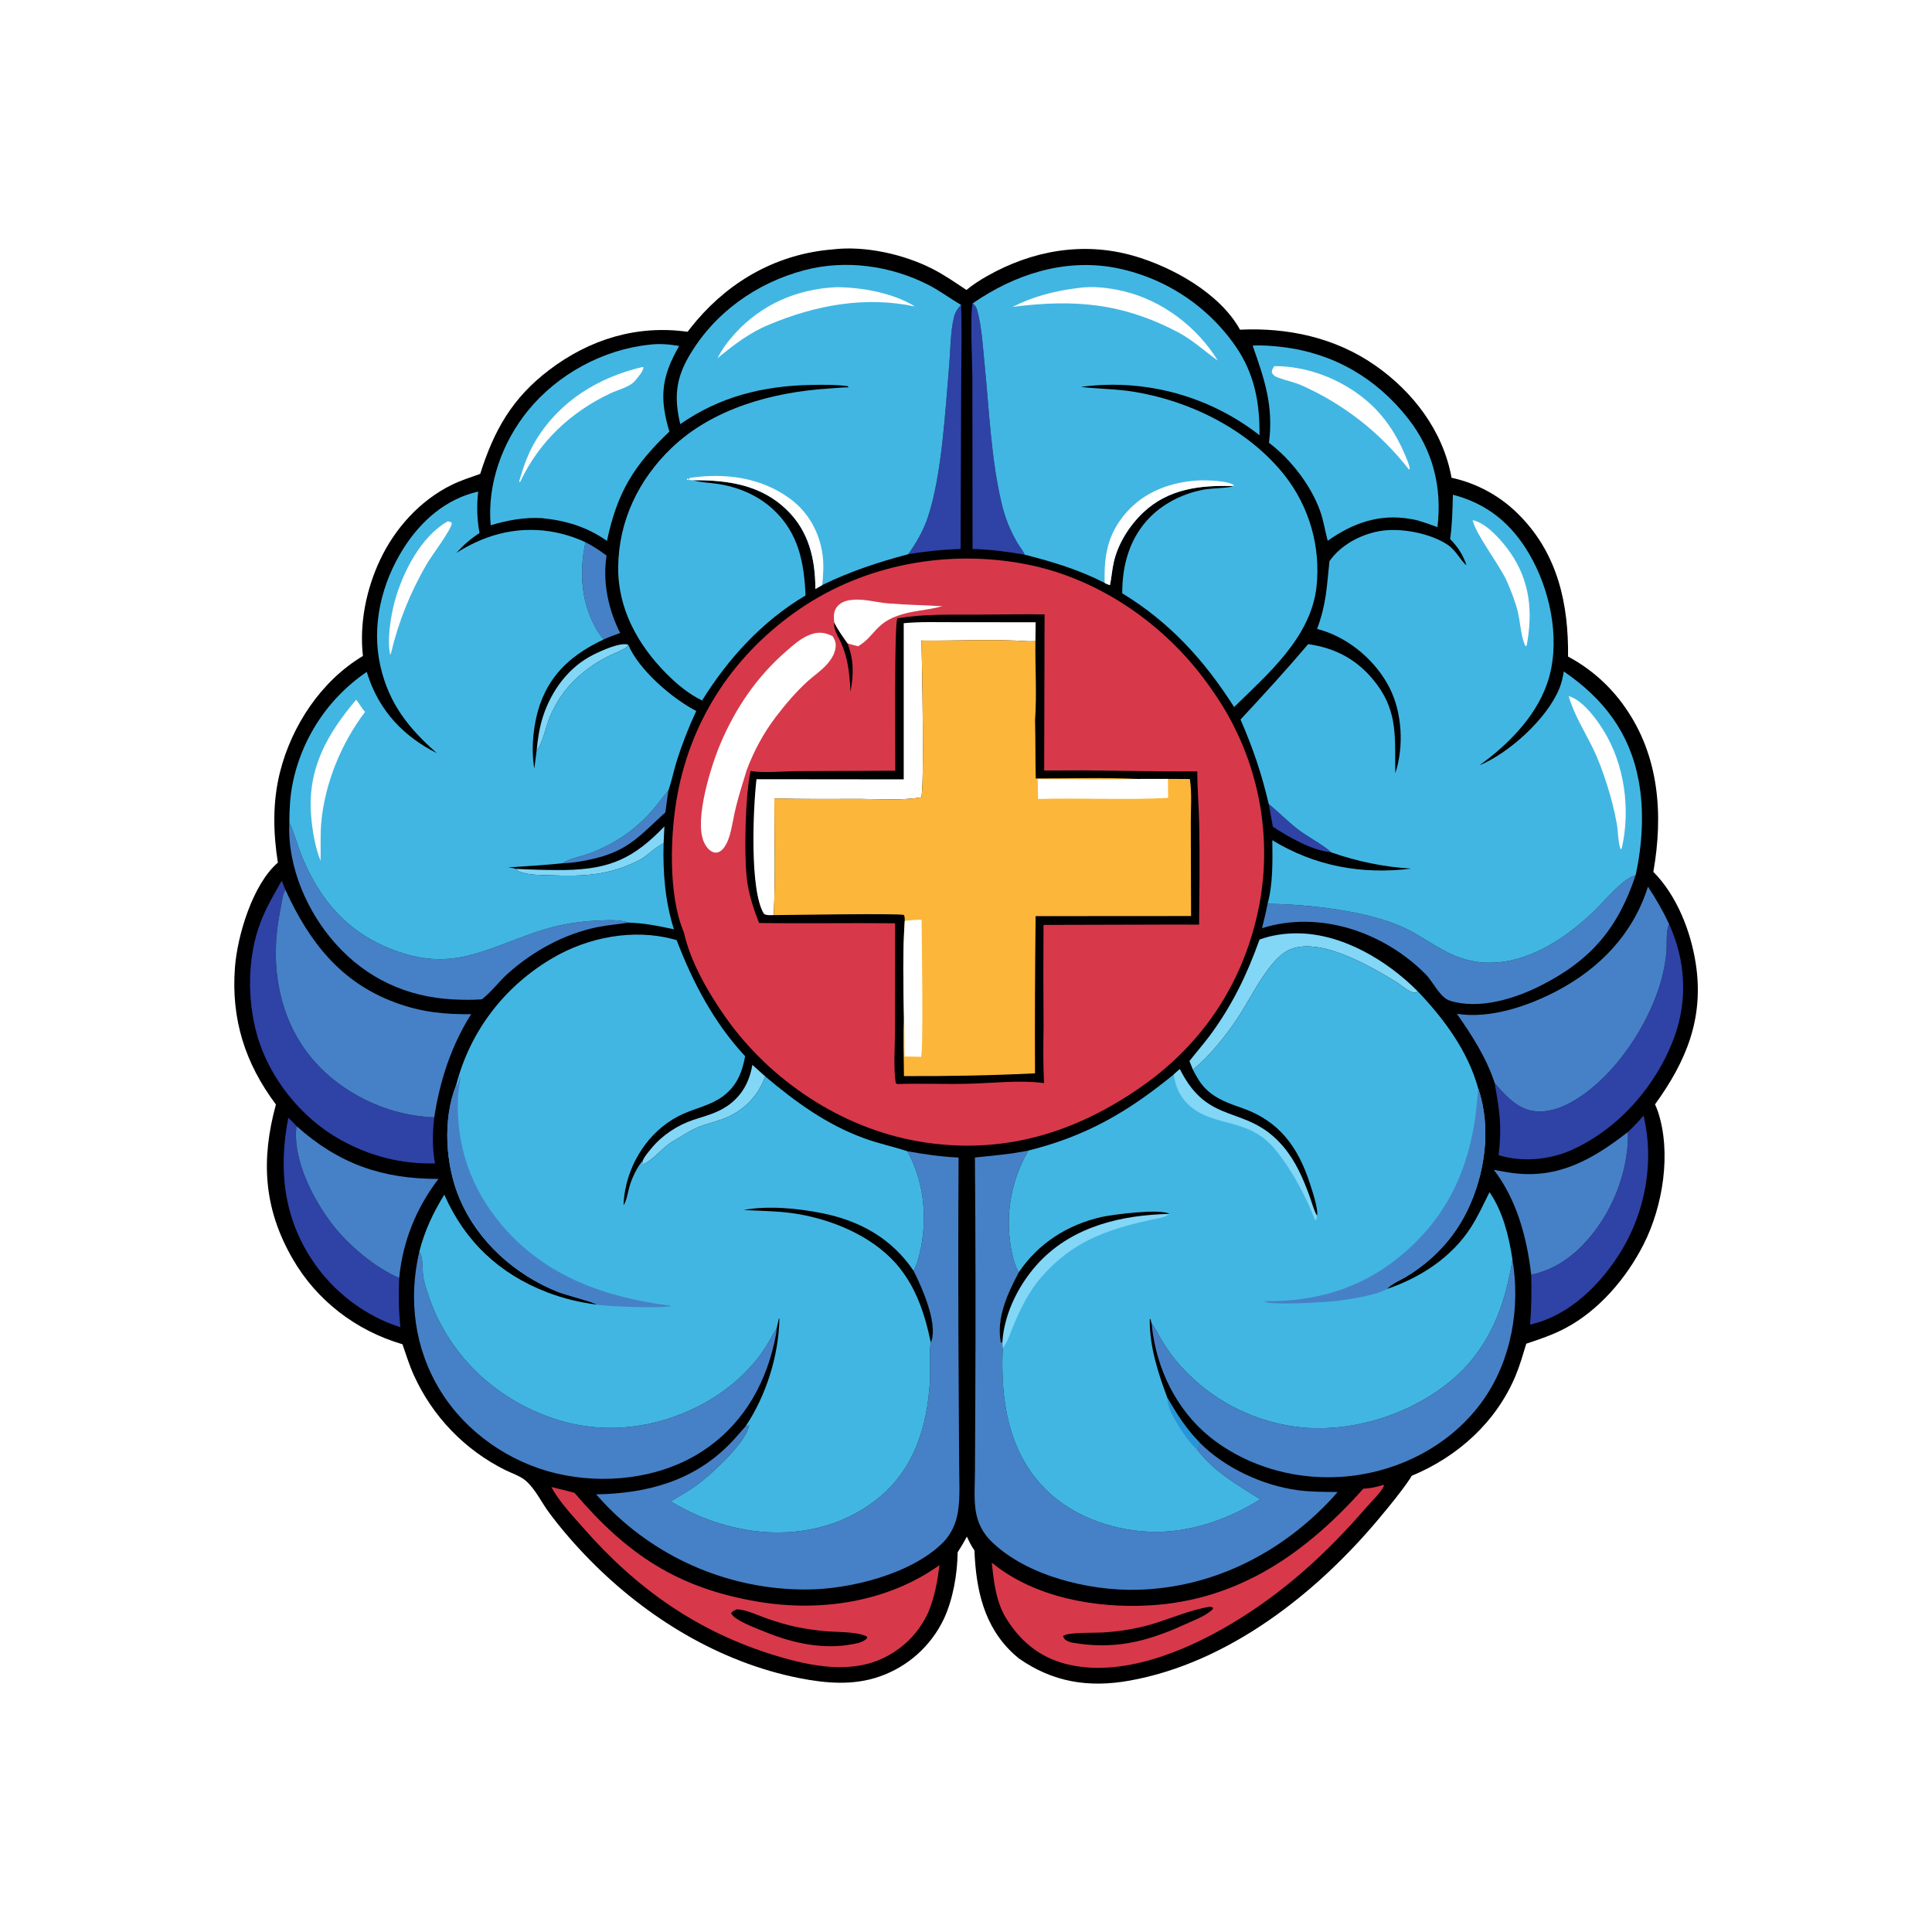
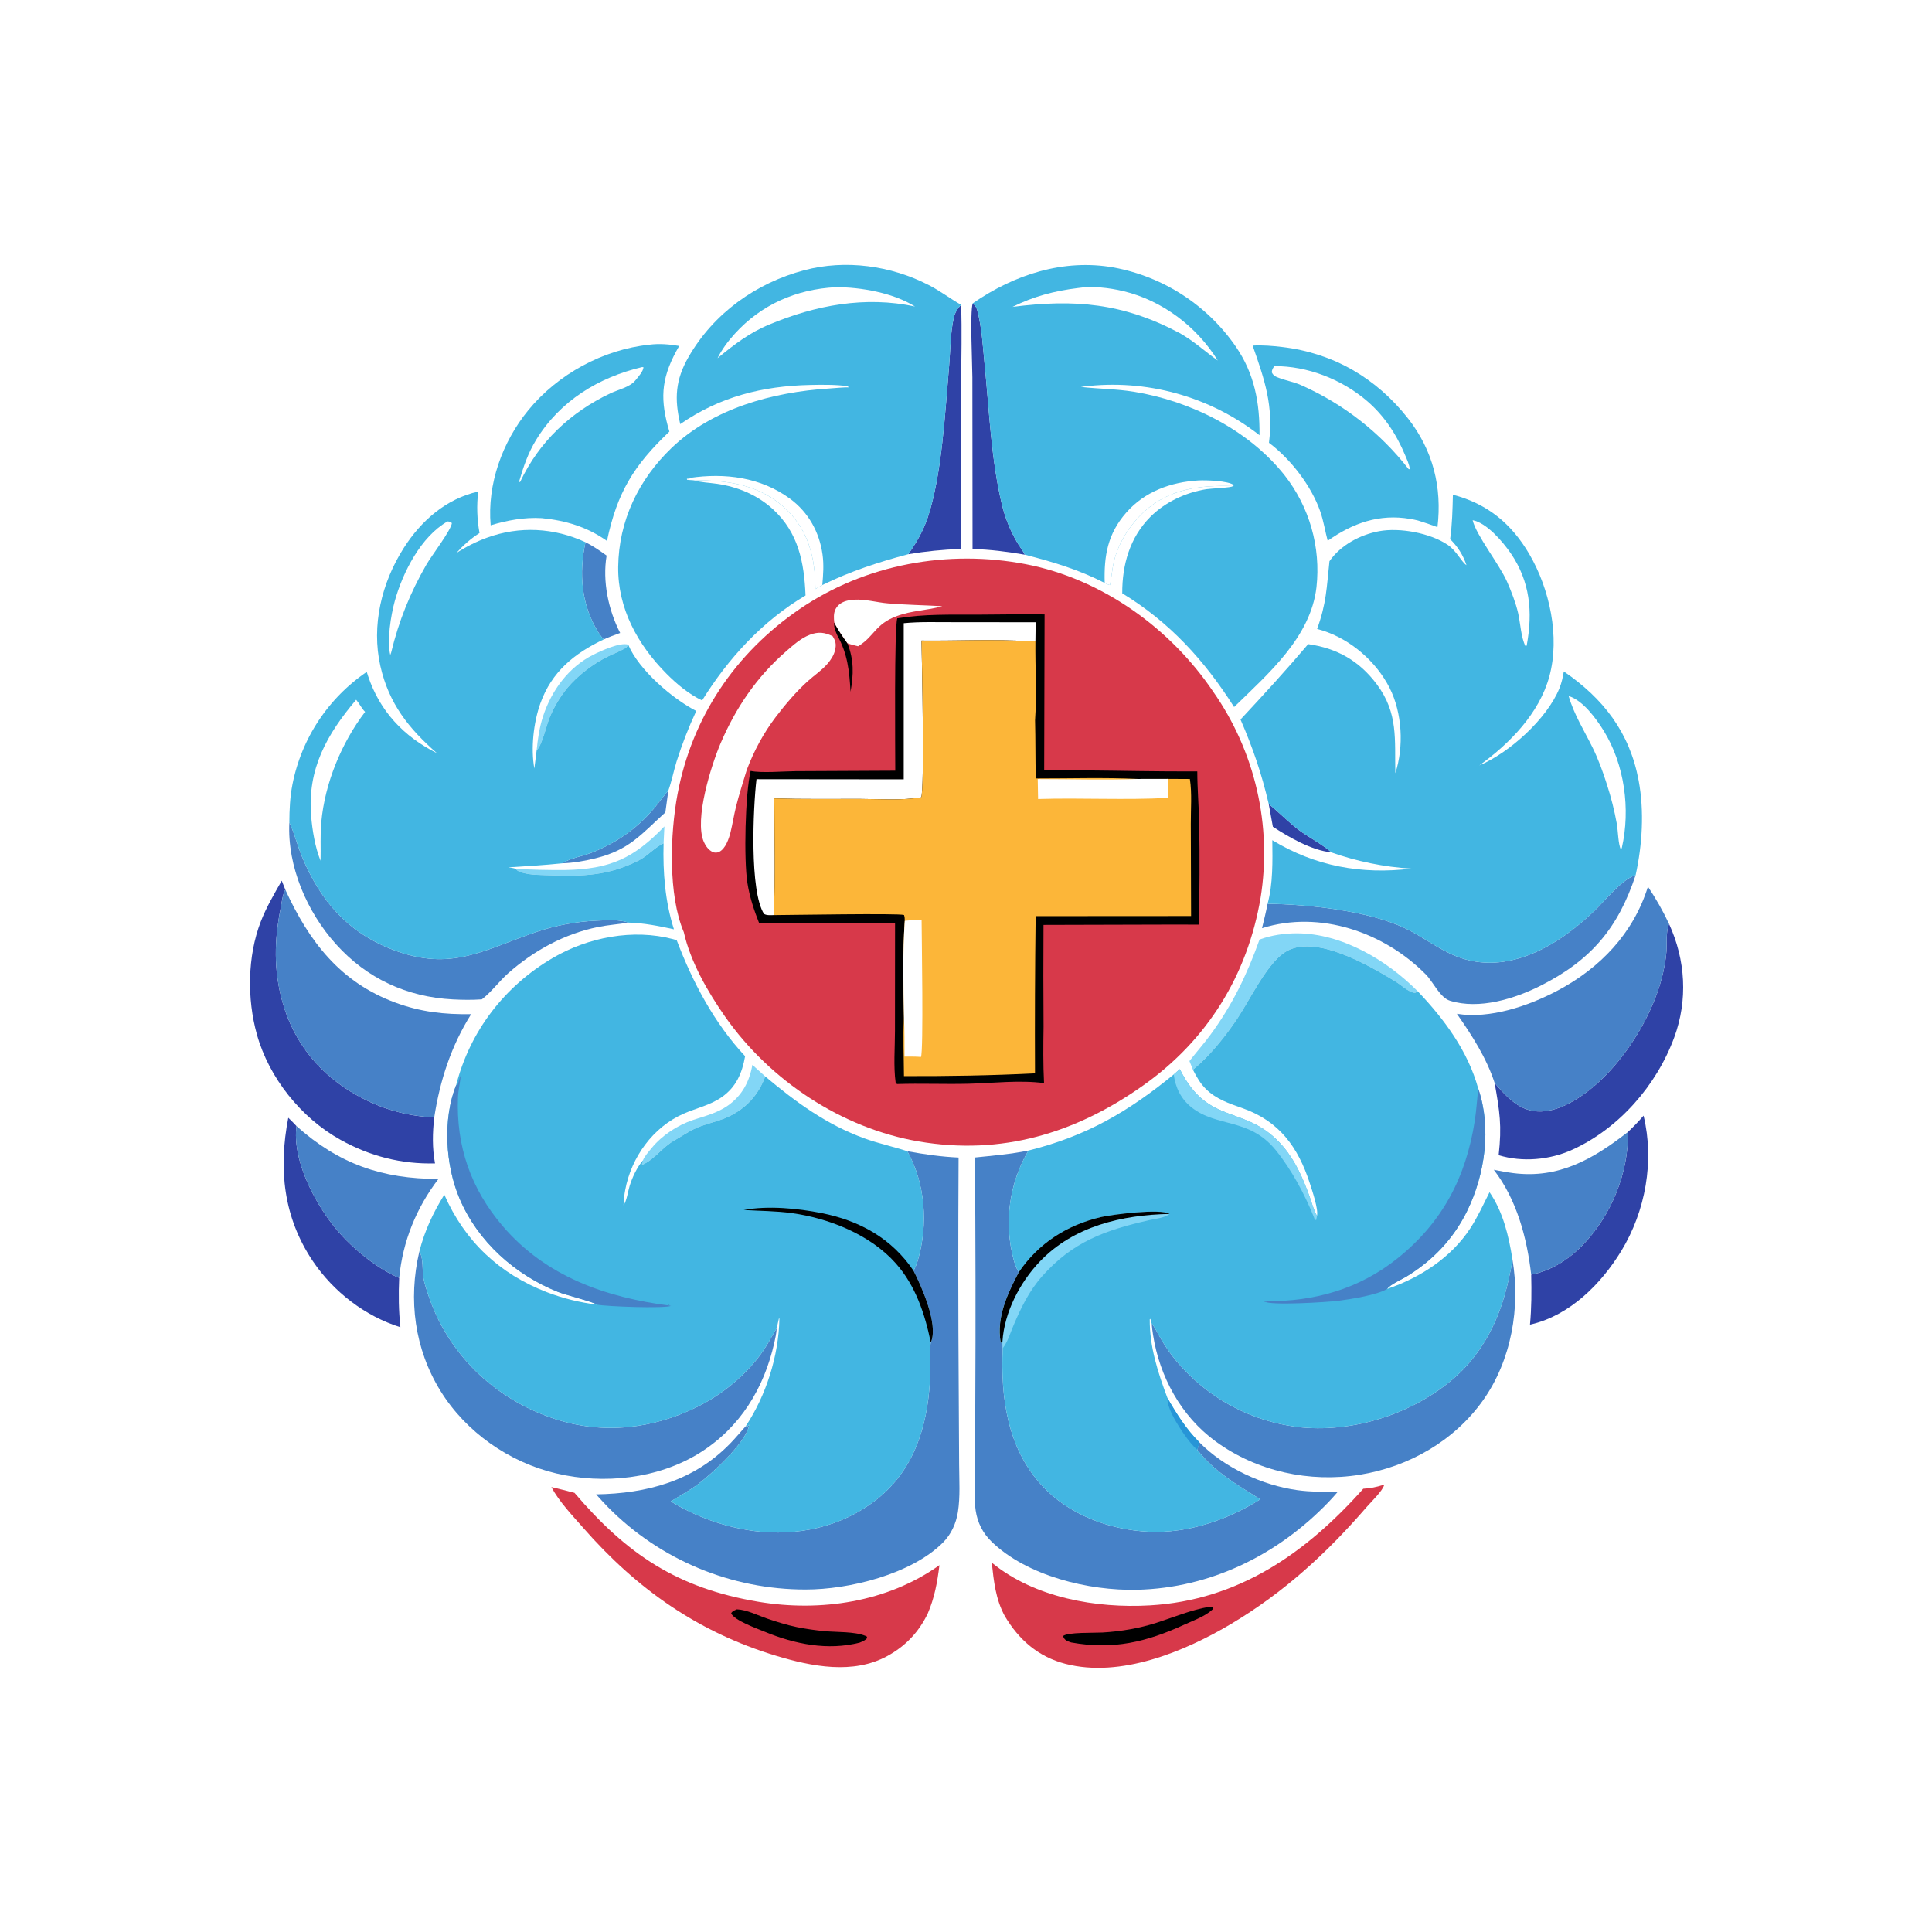
<svg xmlns="http://www.w3.org/2000/svg" width="1024" height="1024">
  <path fill="white" d="M0 0L1024 0L1024 1024L0 1024L0 0Z" />
-   <path d="M441.222 132.203C458.293 130.102 478.927 134.718 494.135 142.452C500.46 145.669 506.324 149.776 512.236 153.683C515.698 150.851 519.382 148.471 523.272 146.27C547.116 132.778 574.061 127.95 600.702 135.551C621.236 141.411 646.564 155.416 657.233 174.741C682.579 173.543 707.649 178.929 728.712 193.565C749.045 207.693 764.873 228.503 769.359 253.223Q770.65 253.502 771.93 253.829Q773.21 254.156 774.476 254.53Q775.743 254.904 776.995 255.325Q778.247 255.746 779.483 256.212Q780.719 256.679 781.937 257.191Q783.154 257.703 784.352 258.26Q785.55 258.817 786.726 259.417Q787.903 260.018 789.056 260.662Q790.209 261.306 791.338 261.992Q792.467 262.678 793.569 263.405Q794.672 264.132 795.747 264.9Q796.822 265.668 797.868 266.474Q798.914 267.281 799.929 268.126Q800.944 268.971 801.927 269.853Q802.911 270.735 803.861 271.653Q804.811 272.571 805.726 273.523C825.742 294.008 831.397 320.335 831.103 347.995Q833.353 349.195 835.527 350.526Q837.702 351.858 839.794 353.315Q841.886 354.773 843.888 356.352Q845.89 357.931 847.795 359.626Q849.7 361.321 851.502 363.126Q853.303 364.931 854.994 366.839Q856.686 368.747 858.261 370.752Q859.836 372.757 861.29 374.852C879.461 400.666 881.637 431.88 876.308 462.103C888.714 474.604 896.09 493.399 898.763 510.559C903.271 539.511 893.873 562.307 877.192 585.34C877.779 586.615 878.324 587.902 878.764 589.236C885.942 611.026 881.402 639.289 871.172 659.485C862.115 677.367 847.492 694.569 829.588 704.009C822.98 707.494 816.03 709.844 808.966 712.188C807.228 717.885 805.572 723.7 803.273 729.197C792.994 753.774 772.596 772.115 748.271 782.182C747.976 782.695 747.684 783.194 747.353 783.686C742.403 791.034 736.64 797.974 730.971 804.768C697.688 844.646 650.966 881.414 598.666 890.772C577.068 894.636 558.104 891.657 539.962 878.968Q538.551 877.818 537.21 876.587C521.433 862.011 517.298 842.432 516.474 821.737C514.805 819.437 513.654 816.984 512.446 814.426C510.953 817.305 509.31 820.025 507.568 822.76C507.432 834.262 505.094 847.84 500.167 858.263Q499.537 859.575 498.843 860.855Q498.149 862.135 497.393 863.379Q496.638 864.624 495.822 865.829Q495.006 867.035 494.131 868.199Q493.257 869.363 492.327 870.483Q491.396 871.603 490.412 872.676Q489.428 873.749 488.392 874.772Q487.356 875.795 486.272 876.766Q485.187 877.737 484.056 878.654Q482.925 879.57 481.75 880.43Q480.575 881.29 479.36 882.091Q478.144 882.893 476.891 883.633Q475.638 884.374 474.349 885.052Q473.061 885.73 471.741 886.344Q470.421 886.958 469.072 887.507Q467.724 888.055 466.35 888.537C452.404 893.467 437.834 892.239 423.571 889.419C381.443 881.09 342.673 857.374 312.799 826.983C305.02 819.07 297.568 810.558 290.961 801.639C286.997 796.287 283.722 789.209 278.693 784.846C275.798 782.335 271.318 780.876 267.844 779.183Q265.854 778.195 263.909 777.122Q261.963 776.05 260.065 774.896Q258.167 773.741 256.32 772.507Q254.473 771.272 252.68 769.96Q250.887 768.647 249.153 767.26Q247.418 765.872 245.744 764.411Q244.07 762.951 242.46 761.42Q240.85 759.889 239.306 758.291Q237.763 756.693 236.29 755.03Q234.816 753.368 233.415 751.644Q232.014 749.92 230.688 748.137Q229.362 746.355 228.113 744.517Q226.864 742.68 225.695 740.791Q224.526 738.902 223.438 736.964Q222.351 735.027 221.348 733.045Q220.344 731.063 219.426 729.04C216.982 723.73 215.231 718.006 213.318 712.486C188.737 705.289 167.843 689.38 154.991 666.999C139.631 640.248 138.279 614.625 146.242 585.403C129.874 563.544 122.455 540.177 124.527 512.771C125.808 495.82 133.952 468.662 147.272 457.218C144.76 441.177 144.426 425.058 148.414 409.204C154.619 384.539 170.29 360.867 192.35 347.68C190.433 330.435 194.108 312.292 201.486 296.679C209.389 279.956 222.636 265.272 239.309 257.044C244.155 254.652 249.425 252.98 254.514 251.174C261.8 228.177 271.389 211.033 291.08 196.089C312.57 179.778 337.631 172.099 364.426 175.853Q366.758 172.823 369.22 169.898C387.762 148.229 412.569 134.538 441.222 132.203Z" />
  <path fill="#2F42A6" d="M672.44 426.073C677.896 430.588 682.807 435.655 688.459 439.965C692.452 443.011 702.851 448.799 705.517 451.752C695.111 450.674 683.307 443.831 674.648 438.196L672.44 426.073Z" />
  <path fill="#4681C7" d="M354.239 419.028L352.654 430.587C339.744 442.289 333.56 450.465 315.709 454.894C309.988 456.314 303.947 457.369 298.046 457.564C301.939 454.906 309.684 453.582 314.379 451.641C327.059 446.401 337.383 439.301 346.284 428.876C349.027 425.664 351.44 422.189 354.239 419.028Z" />
  <path fill="#82D6F6" d="M284.427 397.712C285.022 391.627 285.892 385.613 287.789 379.78C292.252 366.066 301.278 353.659 314.338 347.082C318.514 344.979 328.681 340.273 332.969 341.68C332.503 342.541 332.147 343.13 331.276 343.631C328.367 345.306 325.069 346.505 322.059 348.015C314.98 351.567 308.245 356.515 302.797 362.271C298.024 367.315 294.17 373.613 291.442 379.977C289.644 384.174 287.403 394.83 284.427 397.712Z" />
  <path fill="#82D6F6" d="M273.295 460.485Q286.421 461.245 299.569 461.122C323.394 460.677 335.881 454.927 352.147 438.018C352.04 440.999 351.867 443.98 351.719 446.96C351.47 447.085 351.22 447.208 350.972 447.337C346.514 449.658 343.008 453.822 338.478 456.091C322.477 464.106 309.121 464.55 291.753 463.91C287.053 463.736 281.439 463.87 276.95 462.538C275.287 462.044 274.401 461.808 273.295 460.485Z" />
  <path fill="#82D6F6" d="M398.773 564.39L405.596 570.534C401.953 580.407 395.336 587.609 385.743 592.024C380.371 594.496 374.431 595.475 369.071 597.845C364.957 599.664 360.854 602.525 356.922 604.768C351.071 608.107 346.543 614.806 340.436 617.345L340.242 616.865C340.324 616.723 340.413 616.584 340.487 616.438C340.855 615.72 340.733 615.978 340.752 615.029C341.623 612.797 343.859 610.369 345.369 608.511C350.835 601.784 359.103 596.361 367.294 593.62C373.79 591.447 380.144 589.975 385.825 585.95C393.333 580.632 397.214 573.332 398.773 564.39Z" />
  <path fill="#4681C7" d="M310.32 287.386C314.325 289.37 317.9 291.855 321.518 294.466C319.23 308.026 322.456 323.347 328.694 335.48C325.782 336.581 322.768 337.595 319.953 338.922C318.974 337.761 318.032 336.585 317.221 335.3C308.049 320.759 306.746 303.79 310.32 287.386Z" />
  <path fill="#82D6F6" d="M667.581 497.979C673.877 495.67 680.805 494.661 687.499 494.682C711.314 494.758 735.062 508.947 751.394 525.365C750.801 525.767 750.387 526.291 749.628 526.191C746.518 525.779 742.633 522.054 739.957 520.427C726.356 512.161 696.628 494.395 680.952 504.745C671.189 511.191 662.457 529.989 655.667 540.062C649.297 549.513 641.155 559.723 632.278 566.983L630.431 562.383C633.979 557.79 637.841 553.465 641.3 548.791C653.05 532.91 660.966 516.529 667.581 497.979Z" />
  <path fill="#2F42A6" d="M509.393 161.619C509.925 175.428 509.474 189.378 509.452 203.2L509.127 290.965C499.732 291.263 490.625 292.192 481.359 293.745C485.625 287.84 489.386 281.241 491.713 274.315C499.24 251.914 500.988 217.739 503.065 193.752C503.782 185.463 503.664 176.505 505.529 168.416C506.141 165.759 507.447 163.508 509.393 161.619Z" />
  <path fill="#2F42A6" d="M515.464 290.966L515.377 199.946C515.348 193.219 514.033 165.698 515.545 160.794C516.764 161.872 517.432 162.598 517.873 164.186C520.44 173.433 520.917 183.743 521.879 193.292C524.343 217.75 525.26 243.168 530.962 267.113C532.701 274.418 535.361 281.088 539.156 287.566C540.426 289.732 542.108 291.769 543.202 294.007C533.968 292.391 524.85 291.235 515.464 290.966Z" />
  <path fill="#2F42A6" d="M862.844 599.962C865.771 597.189 868.505 594.389 871.113 591.313C876.953 615.375 872.151 641.917 859.348 662.962C848.687 680.485 832.153 697.063 811.614 701.932L810.919 702.091C811.765 693.164 811.768 684.55 811.566 675.59C822.296 673.44 831.476 667.554 839.01 659.751C853.928 644.297 863.295 621.554 862.844 599.962Z" />
  <path fill="#2F42A6" d="M152.802 592.436C154.328 593.826 155.724 595.342 157.144 596.838C154.931 614.494 166.028 635.872 176.452 649.305C184.744 659.989 199.069 672.114 211.584 677.33C211.184 686.108 211.29 694.71 212.22 703.451C193.538 697.62 176.811 684.727 165.887 668.527C150.152 645.192 147.549 619.483 152.802 592.436Z" />
  <path fill="#4681C7" d="M791.736 620.002C795.169 620.675 798.603 621.332 802.075 621.774C826.261 624.85 844.475 614.265 862.844 599.962C863.295 621.554 853.928 644.297 839.01 659.751C831.476 667.554 822.296 673.44 811.566 675.59C809.304 656.044 803.926 635.795 791.736 620.002Z" />
  <path fill="#4681C7" d="M157.144 596.838C179.587 616.91 202.526 624.887 232.397 624.848C220.626 640.232 213.439 657.961 211.584 677.33C199.069 672.114 184.744 659.989 176.452 649.305C166.028 635.872 154.931 614.494 157.144 596.838Z" />
  <path fill="#4681C7" d="M153.364 435.955C153.446 436.129 153.53 436.302 153.61 436.477C156.226 442.182 157.701 448.386 160.113 454.194C169.752 477.404 184.428 494.34 208.412 503.461C239.263 515.193 256.181 503.475 284.45 493.895Q288.301 492.595 292.235 491.571Q296.168 490.547 300.164 489.803Q304.16 489.059 308.199 488.599Q312.237 488.139 316.298 487.966C321.645 487.733 328.02 487.228 333.15 489.007C327.746 489.895 322.309 490.244 316.907 491.341C299.178 494.942 282.872 503.854 269.378 515.812C264.602 520.044 260.764 525.416 255.78 529.365C255.648 529.47 255.513 529.571 255.379 529.674C250.281 530.035 245.125 529.965 240.022 529.7C215.674 528.434 194.444 518.642 178.075 500.436C162.749 483.39 152.218 459.214 153.364 435.955Z" />
  <path fill="#4681C7" d="M671.846 479.025C693.613 479.309 725.198 482.712 744.752 492.007C754.071 496.437 762.199 502.991 771.829 506.843C798.85 517.651 826.266 501.018 845.274 482.547C850.669 477.304 859.191 466.747 866.012 464.149C866.309 464.036 866.614 463.942 866.916 463.839C857.637 491.832 843.411 508.822 816.761 522.328C802.885 529.36 784.021 535.236 768.501 530.404C763.227 528.763 759.567 520.382 755.754 516.519C733.63 494.108 699.666 482.295 668.893 491.958C669.932 487.66 671.014 483.369 671.846 479.025Z" />
  <path fill="#2F42A6" d="M884.637 489.724C893.398 508.848 894.65 530.041 887.382 549.812C878.036 575.232 858.083 598.19 833.212 609.431C821.352 614.791 806.846 616.11 794.314 612.269C796.084 596.555 794.859 589.246 792.191 573.986C796.734 579.386 802.443 585.692 809.314 588.013C816.119 590.311 823.587 588.684 829.891 585.66C854.485 573.863 875.856 541.287 881.566 515.141C882.343 511.582 882.983 507.92 883.256 504.285C883.588 499.876 882.919 494.256 884.469 490.13C884.521 489.993 884.581 489.859 884.637 489.724Z" />
  <path fill="#2F42A6" d="M149.328 466.787L151.224 471.541C149.726 474.17 149.378 478.241 148.77 481.264C145.361 498.22 144.984 514.2 149.694 531.039C155.798 552.859 169.672 569.675 189.321 580.6Q191.653 581.921 194.059 583.1Q196.466 584.28 198.938 585.314Q201.411 586.349 203.94 587.234Q206.47 588.119 209.048 588.852Q211.626 589.585 214.243 590.163Q216.859 590.742 219.506 591.163Q222.153 591.585 224.82 591.848Q227.487 592.111 230.165 592.215C229.229 600.511 229.062 608.395 230.571 616.628C212.711 617.075 196.163 612.838 180.502 604.137C159.621 592.535 142.581 571.308 136.156 548.253C130.912 529.438 131.129 506.857 138.198 488.53C141.143 480.892 145.295 473.883 149.328 466.787Z" />
  <path fill="#D7394A" d="M292.229 788.162Q298.376 789.612 304.484 791.222C332.243 823.766 358.977 841.757 401.918 848.957C434.865 854.481 470.426 849.189 497.923 829.561C496.799 838.636 495.362 846.705 491.736 855.182C486.989 865.036 479.951 872.459 470.339 877.709C452.169 887.633 430.292 883.307 411.448 877.623C369.992 865.118 337.507 842.196 309.152 809.821C303.315 803.156 296.436 795.999 292.229 788.162Z" />
  <path d="M390.548 852.971C395.815 853.169 401.781 856.248 406.764 857.936C411.868 859.666 417.074 861.298 422.35 862.395Q429.744 863.862 437.25 864.555C443.217 865.096 453.128 864.73 458.574 866.989C459.57 867.402 459.246 867.119 459.662 868.091C458.651 869.498 457.149 869.959 455.615 870.628C438.687 874.953 421.233 871.422 405.397 864.875C401.317 863.188 389.103 858.85 387.529 855.073C388.123 853.873 389.396 853.508 390.548 852.971Z" />
  <path fill="#D7394A" d="M732.958 787.083L733.596 787.186C732.722 790.28 726.713 796.019 724.293 798.82C703.172 823.262 680.477 844.056 652.641 860.629C627.815 875.41 593.918 889.443 564.755 881.883C550.306 878.137 540.02 869.157 532.535 856.509C527.708 847.624 526.717 838.123 525.66 828.239C548.268 846.795 580.868 852.524 609.392 850.887C656.481 848.184 692.157 823.17 722.569 789.055C726.201 788.863 729.509 788.2 732.958 787.083Z" />
  <path d="M640.819 851.648C641.712 851.565 642.064 851.732 642.888 852.035L642.811 852.908C642.14 853.533 641.444 854.117 640.695 854.649C636.83 857.391 632.018 859.123 627.718 861.092C607.56 870.327 589.964 874.563 567.735 870.527C566.918 870.237 565.996 869.958 565.25 869.516C564.236 868.914 563.807 868.202 563.44 867.131C565.641 865.026 580.185 865.501 584.281 865.263C593.964 864.702 603.811 863.052 613.053 860.077C622.35 857.084 631.133 853.336 640.819 851.648Z" />
  <path fill="#4681C7" d="M801.602 667.362C805.952 692.837 801.146 720.957 785.973 742.288C770.696 763.765 746.609 777.46 720.756 781.639C694.132 785.942 666.146 779.923 644.273 763.951C625.96 750.579 614.604 729.66 611.133 707.495C610.824 705.523 610.55 703.513 610.405 701.521C612.284 703.796 613.659 706.829 615.158 709.38C617.533 713.421 620.101 717.269 623.09 720.885Q623.868 721.825 624.669 722.746Q625.471 723.667 626.294 724.569Q627.117 725.47 627.963 726.351Q628.808 727.232 629.674 728.092Q630.541 728.952 631.428 729.79Q632.315 730.629 633.223 731.445Q634.13 732.262 635.057 733.056Q635.984 733.85 636.931 734.622Q637.877 735.393 638.842 736.141Q639.807 736.889 640.789 737.613Q641.772 738.337 642.772 739.037Q643.773 739.737 644.79 740.412Q645.807 741.087 646.84 741.738Q647.873 742.388 648.922 743.013Q649.971 743.637 651.034 744.236Q652.098 744.835 653.176 745.408Q654.254 745.981 655.346 746.527Q656.438 747.073 657.542 747.593Q658.647 748.112 659.764 748.604Q660.881 749.097 662.01 749.562Q663.139 750.026 664.279 750.463Q665.419 750.9 666.569 751.31Q667.719 751.719 668.879 752.1Q670.039 752.481 671.208 752.833Q672.376 753.185 673.553 753.509Q674.731 753.833 675.915 754.128Q677.1 754.423 678.291 754.689Q679.483 754.955 680.68 755.191Q681.878 755.428 683.081 755.635Q684.284 755.843 685.492 756.021Q686.699 756.199 687.911 756.347Q689.123 756.495 690.338 756.614C718.099 759.083 748.234 749.316 769.552 731.39C785.807 717.722 795.025 699.05 799.489 678.592C800.295 674.9 801.264 671.131 801.602 667.362Z" />
  <path fill="#4681C7" d="M411.677 703.948C411.552 706.549 410.977 709.104 410.407 711.64C404.946 735.92 392.19 756.718 370.934 770.016C348.839 783.837 319.987 786.88 294.859 780.947C269.884 775.051 246.981 759.098 233.47 737.223C219.733 714.983 216.284 688.844 222.236 663.437C222.387 663.689 222.546 663.936 222.688 664.193C224.349 667.177 223.792 673.397 224.355 676.919C224.82 679.835 225.845 682.854 226.756 685.656C237.118 717.531 262.039 741.421 293.685 751.945C319.367 760.485 346.077 757.475 370.095 745.399C383.31 738.754 395.857 728.408 404.325 716.223C407.069 712.274 409.17 708.031 411.677 703.948Z" />
  <path fill="#4681C7" d="M151.224 471.541C163.752 498.935 180.297 520.601 209.538 531.39C223.093 536.391 235.418 537.735 249.725 537.521C239.112 554.375 233.188 572.635 230.165 592.215Q227.487 592.111 224.82 591.848Q222.153 591.585 219.506 591.163Q216.859 590.742 214.243 590.163Q211.626 589.585 209.048 588.852Q206.47 588.119 203.94 587.234Q201.411 586.349 198.938 585.314Q196.466 584.28 194.059 583.1Q191.653 581.921 189.321 580.6C169.672 569.675 155.798 552.859 149.694 531.039C144.984 514.2 145.361 498.22 148.77 481.264C149.378 478.241 149.726 474.17 151.224 471.541Z" />
  <path fill="#4681C7" d="M873.443 469.951C877.687 476.332 881.386 482.776 884.637 489.724C884.581 489.859 884.521 489.993 884.469 490.13C882.919 494.256 883.588 499.876 883.256 504.285C882.983 507.92 882.343 511.582 881.566 515.141C875.856 541.287 854.485 573.863 829.891 585.66C823.587 588.684 816.119 590.311 809.314 588.013C802.443 585.692 796.734 579.386 792.191 573.986C787.835 560.624 780.177 548.79 772.182 537.336C789.71 540.146 810.034 533.217 825.345 525.136C848.103 513.123 865.708 494.734 873.443 469.951Z" />
  <path fill="#42B6E2" d="M663.927 183.176C669.148 182.868 674.506 183.321 679.694 183.938C706.763 187.157 729.533 200.414 746.316 221.827C759.504 238.654 764.41 258.259 761.887 279.387C758.497 278.094 755.065 276.983 751.606 275.889C750.238 275.522 748.856 275.273 747.46 275.034C731.089 272.222 717.013 277.209 703.707 286.629C702.315 281.442 701.536 276.129 699.754 271.038C694.977 257.39 684.077 243.333 672.58 234.689C675.073 215.069 670.245 201.197 663.927 183.176Z" />
  <path fill="white" d="M675.461 194.059C692.98 193.995 710.832 200.964 724.153 212.191C733.435 220.014 740.111 230.091 744.743 241.242C745.682 243.502 747.025 246.278 747.226 248.714L746.601 248.642Q745.197 246.838 743.739 245.079Q742.28 243.319 740.768 241.606Q739.256 239.892 737.692 238.226Q736.127 236.56 734.512 234.943Q732.898 233.325 731.234 231.759Q729.57 230.192 727.858 228.678Q726.146 227.163 724.389 225.702Q722.632 224.241 720.83 222.835Q719.028 221.429 717.184 220.079Q715.34 218.729 713.455 217.437Q711.57 216.144 709.646 214.911Q707.722 213.677 705.761 212.503Q703.8 211.329 701.804 210.217Q699.808 209.104 697.778 208.053Q695.749 207.003 693.688 206.015Q691.627 205.028 689.536 204.104C685.948 202.523 681.897 201.77 678.202 200.416C676.251 199.701 674.966 199.26 674.058 197.325C674.217 195.803 674.59 195.251 675.461 194.059Z" />
  <path fill="#42B6E2" d="M344.268 182.695C349.395 182.006 354.906 182.487 359.976 183.369Q359.174 184.78 358.401 186.206C350.163 201.43 349.913 212.351 354.781 228.759C335.825 246.791 327.124 260.995 321.705 286.697C311.14 279.253 299.869 275.861 287.121 274.622C277.845 274.092 268.913 275.756 260.062 278.406C258.155 256.596 266.227 234.275 279.979 217.457C295.637 198.306 319.696 185.213 344.268 182.695Z" />
  <path fill="white" d="M340.28 194.582L341.003 194.599C341.121 196.672 338.11 199.933 336.749 201.624C333.861 205.214 327.647 206.51 323.517 208.469C302.332 218.513 285.744 234.164 275.733 255.328L275.43 255.618L275.208 255.015C277.463 247.256 279.915 240.084 284.16 233.141C296.759 212.532 317.146 200.046 340.28 194.582Z" />
  <path fill="#4681C7" d="M516.733 613.496C526.334 612.499 535.571 611.752 545.064 609.82Q544.121 611.429 543.258 613.083Q542.395 614.737 541.615 616.432Q540.834 618.126 540.139 619.857Q539.443 621.588 538.833 623.351Q538.223 625.114 537.701 626.905Q537.178 628.696 536.745 630.511Q536.312 632.325 535.968 634.159Q535.625 635.992 535.372 637.841Q535.119 639.689 534.957 641.548Q534.796 643.406 534.726 645.27Q534.657 647.135 534.679 649Q534.701 650.865 534.815 652.727Q534.929 654.589 535.135 656.444Q535.34 658.298 535.637 660.14Q535.933 661.981 536.321 663.806Q536.708 665.631 537.184 667.435C537.855 669.891 538.607 672.135 539.97 674.311C534.038 685.645 528.064 698.147 530.372 711.328L530.843 711.805L531.307 711.106L531.462 714.589C530.316 740.552 533.815 767.082 551.924 787.03C566.235 802.796 588.043 810.902 608.971 811.849C629.642 812.785 650.622 805.6 667.975 794.664C655.644 786.918 643.733 780.17 634.572 768.411L635.782 764.552C649.112 778.011 669.126 787.296 687.805 789.834C694.819 790.786 701.897 790.738 708.959 790.782Q706.712 793.43 704.323 795.951C677.454 824.002 641.84 841.684 602.641 842.611C577.177 843.213 544.379 835.347 525.586 817.139C520.869 812.568 518.106 807.075 517.123 800.585C516.124 793.996 516.719 786.832 516.75 780.156L516.922 743.919Q517.248 678.707 516.733 613.496Z" />
  <path fill="#4681C7" d="M480.907 610.169C489.943 611.821 498.88 613.114 508.069 613.524Q507.717 675.097 508.14 736.668L508.361 776.309C508.397 784.541 508.995 793.286 507.71 801.424C506.769 807.382 504.153 813.185 499.887 817.488C483.171 834.349 449.989 842.538 426.93 842.47Q425.114 842.472 423.299 842.429Q421.483 842.386 419.669 842.299Q417.855 842.211 416.044 842.078Q414.233 841.946 412.426 841.769Q410.619 841.591 408.816 841.37Q407.014 841.148 405.218 840.882Q403.421 840.615 401.632 840.305Q399.843 839.994 398.062 839.64Q396.281 839.285 394.509 838.886Q392.738 838.488 390.977 838.046Q389.215 837.604 387.465 837.118Q385.716 836.632 383.978 836.104Q382.241 835.575 380.517 835.004Q378.794 834.432 377.085 833.818Q375.376 833.205 373.682 832.549Q371.989 831.893 370.312 831.196Q368.636 830.498 366.977 829.759Q365.318 829.021 363.678 828.241Q362.037 827.462 360.417 826.642Q358.797 825.822 357.197 824.963Q355.597 824.103 354.019 823.204Q352.441 822.306 350.886 821.368Q349.331 820.431 347.799 819.455Q346.268 818.479 344.761 817.466Q343.254 816.453 341.772 815.403Q340.291 814.353 338.836 813.267Q337.38 812.18 335.953 811.058Q334.525 809.936 333.125 808.78Q331.725 807.623 330.355 806.431Q328.984 805.24 327.643 804.016Q326.302 802.791 324.992 801.534Q323.682 800.276 322.403 798.987Q319.104 795.577 315.943 792.039C342.872 791.601 367.658 784.979 386.994 765.107C389.862 762.159 392.493 758.992 395.235 755.928L396.207 756.052L397.081 755.073Q396.969 755.679 396.83 756.279C394.745 765.096 377.212 781.202 370.047 786.569C365.476 789.992 360.403 792.826 355.507 795.755Q358.022 797.293 360.613 798.699Q363.205 800.106 365.866 801.376Q368.526 802.646 371.249 803.776Q373.972 804.907 376.75 805.895Q379.528 806.883 382.353 807.726Q385.178 808.568 388.044 809.264Q390.909 809.959 393.806 810.505Q396.703 811.052 399.625 811.447C422.509 814.412 445.774 809.388 464.215 795.096C484.202 779.604 491.48 756.542 492.874 731.996C493.248 725.404 492.36 718.428 493.251 711.934C493.272 711.786 493.296 711.638 493.319 711.49C493.447 711.194 493.6 710.909 493.704 710.603C496.942 701.041 488.536 682.069 484.193 673.546Q485.662 670.849 486.507 667.896C491.992 649.048 490.509 627.401 480.907 610.169Z" />
  <path fill="#42B6E2" d="M360.545 224.8C357.378 211.313 357.944 201.386 364.948 189.201C378.258 166.043 400.719 149.965 426.375 143.199C448.207 137.442 472.203 140.777 492.204 151.065C498.189 154.144 503.591 158.216 509.393 161.619C507.447 163.508 506.141 165.759 505.529 168.416C503.664 176.505 503.782 185.463 503.065 193.752C500.988 217.739 499.24 251.914 491.713 274.315C489.386 281.241 485.625 287.84 481.359 293.745C465.524 297.957 450.576 302.858 435.833 310.078L432.177 312.198L432.174 311.656C432.04 295.978 428.644 281.587 417.097 270.313C403.365 256.905 385.786 254.422 367.378 254.533C371.38 255.687 375.869 255.827 380.002 256.422C390.955 257.999 401.423 262.333 409.637 269.866C423.187 282.291 426.229 298.044 426.954 315.606C404.083 329.162 386.088 348.841 372.13 371.247C365.156 367.988 358.598 362.472 353.209 357.043C338.007 341.724 327.39 322.516 327.653 300.459C327.944 276.001 338.416 254.276 355.887 237.479C377.766 216.445 409.663 207.803 439.246 205.936C443.038 205.697 446.99 205.208 450.777 205.296L450.068 205.653L449.298 204.681C442.887 203.814 435.878 203.898 429.408 204.037C404.167 204.576 381.44 210.277 360.545 224.8Z" />
  <path fill="white" d="M367.378 254.533L364.279 254.339L364.003 253.903L364.749 253.5L364.951 254.275L365.217 254.324L365.544 253.311C384.188 250.532 403.2 252.93 418.73 264.328C428.416 271.437 434.296 282.014 435.951 293.851C436.712 299.292 436.326 304.634 435.833 310.078L432.177 312.198L432.174 311.656C432.04 295.978 428.644 281.587 417.097 270.313C403.365 256.905 385.786 254.422 367.378 254.533Z" />
  <path fill="white" d="M442.893 152.224C456.29 152.144 473.471 155.245 484.965 162.453C458.613 156.81 432.313 161.74 407.772 172.001C397.329 176.268 388.936 182.755 380.314 189.842C382.705 185.071 385.86 180.848 389.445 176.902C403.536 161.388 422.098 153.3 442.893 152.224Z" />
  <path fill="#42B6E2" d="M515.545 160.794C537.567 145.539 563.718 136.984 590.55 141.822Q591.76 142.049 592.964 142.305Q594.169 142.561 595.366 142.847Q596.564 143.132 597.754 143.447Q598.944 143.762 600.127 144.105Q601.309 144.449 602.482 144.821Q603.656 145.194 604.82 145.595Q605.984 145.996 607.138 146.425Q608.292 146.854 609.435 147.311Q610.578 147.769 611.71 148.254Q612.841 148.739 613.961 149.251Q615.08 149.764 616.187 150.304Q617.293 150.843 618.386 151.41Q619.479 151.977 620.558 152.57Q621.637 153.163 622.701 153.782Q623.765 154.401 624.814 155.046Q625.863 155.691 626.895 156.362Q627.928 157.032 628.944 157.728Q629.96 158.423 630.958 159.143Q631.957 159.863 632.938 160.607Q633.919 161.352 634.881 162.12Q635.843 162.888 636.787 163.679Q637.73 164.47 638.654 165.284Q639.577 166.098 640.481 166.934Q641.384 167.771 642.267 168.629Q643.15 169.487 644.012 170.366Q644.873 171.246 645.713 172.146Q646.553 173.046 647.371 173.967Q648.189 174.887 648.984 175.827Q649.779 176.767 650.55 177.726Q651.322 178.686 652.07 179.663Q652.818 180.641 653.542 181.637Q654.266 182.633 654.966 183.646C664.929 198.108 667.72 213.5 667.568 230.68Q666.345 229.726 665.1 228.802Q663.854 227.878 662.586 226.985Q661.318 226.092 660.029 225.231Q658.739 224.369 657.429 223.539Q656.119 222.71 654.788 221.912Q653.458 221.115 652.109 220.351Q650.759 219.586 649.392 218.855Q648.024 218.124 646.639 217.427Q645.253 216.729 643.851 216.066Q642.449 215.403 641.032 214.775Q639.614 214.146 638.181 213.552Q636.748 212.959 635.301 212.401Q633.854 211.842 632.394 211.32Q630.934 210.797 629.462 210.311Q627.989 209.824 626.505 209.374Q625.021 208.924 623.526 208.51Q622.031 208.096 620.527 207.719Q619.023 207.342 617.51 207.002Q615.996 206.663 614.475 206.36Q612.954 206.057 611.426 205.792Q609.898 205.527 608.364 205.299Q606.83 205.071 605.291 204.881Q603.752 204.691 602.208 204.539Q600.665 204.387 599.118 204.273Q597.572 204.158 596.023 204.082Q594.474 204.006 592.923 203.967Q591.373 203.929 589.822 203.929Q588.271 203.929 586.721 203.967Q585.17 204.004 583.621 204.08Q582.072 204.156 580.526 204.27Q578.979 204.384 577.436 204.536Q575.892 204.687 574.353 204.877Q573.608 204.967 572.865 205.07C582.272 206.152 591.647 206.119 601.041 207.648C631.048 212.533 661.671 227.79 680.793 251.822Q682.018 253.378 683.165 254.991Q684.313 256.605 685.381 258.272Q686.449 259.939 687.435 261.656Q688.421 263.374 689.322 265.137Q690.223 266.9 691.038 268.704Q691.852 270.509 692.578 272.351Q693.305 274.193 693.94 276.068Q694.576 277.943 695.12 279.847Q695.664 281.751 696.115 283.679Q696.566 285.607 696.922 287.555Q697.279 289.502 697.541 291.465Q697.803 293.427 697.969 295.4Q698.135 297.373 698.205 299.352Q698.276 301.331 698.25 303.311Q698.224 305.291 698.102 307.267Q697.98 309.243 697.762 311.211C694.689 337.768 672.201 357.076 654.1 374.745C638.407 350.043 620.005 329.8 594.812 314.466C594.731 299.43 598.818 284.847 609.7 273.957C617.603 266.049 628.409 261.033 639.385 259.277C641.892 258.876 653.226 258.492 653.35 257.637C636.117 257.068 619.34 259.083 606.155 271.432C598.764 278.355 592.717 287.804 590.373 297.726C589.414 301.785 589.162 306.028 588.309 310.118C587.252 309.841 586.46 309.513 585.514 308.967C571.767 301.928 558.087 297.805 543.202 294.007C542.108 291.769 540.426 289.732 539.156 287.566C535.361 281.088 532.701 274.418 530.962 267.113C525.26 243.168 524.343 217.75 521.879 193.292C520.917 183.743 520.44 173.433 517.873 164.186C517.432 162.598 516.764 161.872 515.545 160.794Z" />
  <path fill="white" d="M585.514 308.967C585.076 294.529 587.084 282.952 596.9 271.725C606.709 260.506 620.578 255.488 635.179 254.644C639.123 254.416 651.322 254.793 654.036 257.194L653.35 257.637C636.117 257.068 619.34 259.083 606.155 271.432C598.764 278.355 592.717 287.804 590.373 297.726C589.414 301.785 589.162 306.028 588.309 310.118C587.252 309.841 586.46 309.513 585.514 308.967Z" />
  <path fill="white" d="M571.166 152.687C578.927 151.472 587.871 152.514 595.47 154.333C616.054 159.258 634.351 173.127 645.455 191.101C638.511 186.193 632.716 180.714 625.186 176.509C595.107 160.575 569.632 158.468 536.653 162.654C547.785 157.098 558.861 154.215 571.166 152.687Z" />
  <path fill="#42B6E2" d="M231.566 399.184C216.598 386.065 206.128 372.948 201.611 353.026C196.739 331.537 202.293 308.847 213.96 290.497C223.18 275.996 236.412 264.398 253.454 260.523C252.588 267.975 252.814 275.128 254.158 282.503C249.356 285.637 245.685 288.846 241.856 293.118Q245.666 290.637 249.732 288.599Q253.797 286.562 258.065 284.994C275.316 278.681 293.718 279.679 310.32 287.386C306.746 303.79 308.049 320.759 317.221 335.3C318.032 336.585 318.974 337.761 319.953 338.922C304.366 346.299 292.397 356.077 286.417 372.759C282.763 382.951 281.282 396.67 283.21 407.342Q283.764 402.52 284.427 397.712C287.403 394.83 289.644 384.174 291.442 379.977C294.17 373.613 298.024 367.315 302.797 362.271C308.245 356.515 314.98 351.567 322.059 348.015C325.069 346.505 328.367 345.306 331.276 343.631C332.147 343.13 332.503 342.541 332.969 341.68C338.509 354.996 356.382 370.341 369.035 376.822Q362.925 389.887 358.591 403.644C357.044 408.701 356.005 414.073 354.239 419.028C351.44 422.189 349.027 425.664 346.284 428.876C337.383 439.301 327.059 446.401 314.379 451.641C309.684 453.582 301.939 454.906 298.046 457.564C288.5 458.559 278.963 459.133 269.386 459.709C270.689 459.913 272.06 460.017 273.295 460.485C274.401 461.808 275.287 462.044 276.95 462.538C281.439 463.87 287.053 463.736 291.753 463.91C309.121 464.55 322.477 464.106 338.478 456.091C343.008 453.822 346.514 449.658 350.972 447.337C351.22 447.208 351.47 447.085 351.719 446.96C351.284 462.289 352.523 477.895 357.199 492.552C349.273 490.826 341.288 489.212 333.15 489.007C328.02 487.228 321.645 487.733 316.298 487.966Q312.237 488.139 308.199 488.599Q304.16 489.059 300.164 489.803Q296.168 490.547 292.235 491.571Q288.301 492.595 284.45 493.895C256.181 503.475 239.263 515.193 208.412 503.461C184.428 494.34 169.752 477.404 160.113 454.194C157.701 448.386 156.226 442.182 153.61 436.477C153.53 436.302 153.446 436.129 153.364 435.955C153.401 429.051 153.69 422.393 155.039 415.59Q155.261 414.469 155.51 413.354Q155.759 412.238 156.035 411.129Q156.311 410.02 156.614 408.918Q156.917 407.816 157.246 406.722Q157.576 405.628 157.932 404.542Q158.288 403.456 158.671 402.379Q159.053 401.302 159.462 400.235Q159.87 399.168 160.305 398.111Q160.739 397.054 161.199 396.007Q161.659 394.961 162.144 393.927Q162.629 392.892 163.139 391.869Q163.65 390.847 164.185 389.837Q164.72 388.827 165.279 387.83Q165.838 386.834 166.422 385.851Q167.005 384.869 167.612 383.9Q168.219 382.932 168.85 381.979Q169.48 381.026 170.134 380.088Q170.787 379.151 171.464 378.23Q172.14 377.308 172.838 376.404Q173.536 375.499 174.256 374.612Q174.976 373.724 175.718 372.855Q176.459 371.985 177.222 371.134Q177.984 370.282 178.767 369.45Q179.55 368.617 180.353 367.804Q181.156 366.991 181.978 366.197Q182.8 365.404 183.642 364.63Q184.483 363.857 185.343 363.105Q186.203 362.352 187.081 361.621Q187.96 360.889 188.855 360.179Q189.751 359.469 190.663 358.782Q191.576 358.094 192.505 357.428Q193.434 356.763 194.379 356.12Q194.712 357.178 195.061 358.231C201.289 376.987 214.083 390.466 231.566 399.184Z" />
  <path fill="white" d="M237.239 276.351C238.442 276.534 238.599 276.368 239.508 277.259C238.972 281.221 228.778 294.421 225.982 299.285C217.37 314.273 211.378 329.056 207.307 345.919L206.851 347.155C205.024 339.48 207.14 326.188 209.259 318.525C213.423 303.468 223.102 284.35 237.239 276.351Z" />
  <path fill="white" d="M188.772 370.873C190.519 372.926 191.536 375.316 193.509 377.306C180.951 393.833 172.201 415.045 170.29 435.754C169.664 442.547 170.089 449.409 169.907 456.224C167 449.064 165.527 440.023 164.903 432.381C162.874 407.548 173.285 389.198 188.772 370.873Z" />
  <path fill="#42B6E2" d="M770.062 262.219C788.209 266.915 801.096 277.476 810.575 293.708C821.348 312.154 826.881 337.507 821.196 358.461C815.869 378.098 800.185 394.078 784.093 405.67C799.963 399.032 819.972 380.961 826.504 364.846C827.681 361.941 828.349 358.954 828.844 355.869C849.852 370.295 863.741 388.165 868.516 413.717C871.556 429.984 870.444 447.803 866.916 463.839C866.614 463.942 866.309 464.036 866.012 464.149C859.191 466.747 850.669 477.304 845.274 482.547C826.266 501.018 798.85 517.651 771.829 506.843C762.199 502.991 754.071 496.437 744.752 492.007C725.198 482.712 693.613 479.309 671.846 479.025C674.75 468.468 674.479 456.245 674.351 445.327C697.066 459.142 721.752 463.623 748.065 460.384C733.793 459.604 718.978 456.501 705.517 451.752C702.851 448.799 692.452 443.011 688.459 439.965C682.807 435.655 677.896 430.588 672.44 426.073C668.654 409.953 664.076 396.488 657.5 381.357C669.723 368.239 681.777 355.079 693.371 341.397C708.632 343.588 720.413 350.211 729.748 362.705C741.207 378.042 739.16 391.988 739.548 409.828C744.163 395.815 743.213 377.81 736.514 364.604C729.421 350.622 715.934 338.933 700.976 334.18Q699.551 333.72 698.101 333.346C703.067 319.677 703.133 311.463 704.641 297.449C710.554 288.915 720.887 283.399 730.983 281.536C741.955 279.511 758.048 282.513 767.32 288.774C772.03 291.955 774.482 297.727 777.269 299.561C775.43 294.099 772.665 289.786 768.6 285.742C769.701 277.957 769.88 270.071 770.062 262.219Z" />
  <path fill="white" d="M780.53 275.706C787.988 277.085 796.593 287.216 800.685 293.188C810.964 308.189 812.459 324.343 809.224 341.874L809.045 342.373L808.497 342.403C806.149 337.79 805.821 330.132 804.625 324.915C803.379 319.485 801.002 313.372 798.754 308.28C794.66 299.011 782.381 283.691 780.53 275.706Z" />
  <path fill="white" d="M831.427 368.922C838.929 371.166 845.919 380.781 849.878 387.133C861.04 405.04 864.278 428.978 859.598 449.387L859.146 450.255C857.712 448.027 857.546 439.982 856.974 436.766Q855.043 426.102 851.701 415.793C849.588 409.121 847.166 402.459 844.069 396.178C839.661 387.235 834.171 378.559 831.427 368.922Z" />
  <path fill="#42B6E2" d="M632.278 566.983C641.155 559.723 649.297 549.513 655.667 540.062C662.457 529.989 671.189 511.191 680.952 504.745C696.628 494.395 726.356 512.161 739.957 520.427C742.633 522.054 746.518 525.779 749.628 526.191C750.387 526.291 750.801 525.767 751.394 525.365C765.443 540.098 778.048 557.092 783.488 576.965C790.646 597.703 787.091 622.551 777.56 641.929C770.312 656.666 759.398 668.084 745.443 676.615C742.69 678.298 736.989 680.677 735.204 683.162C752.645 677.259 769.159 666.569 779.334 650.951C783.245 644.95 786.264 638.28 789.485 631.889C796.626 642.258 799.687 655.093 801.602 667.362C801.264 671.131 800.295 674.9 799.489 678.592C795.025 699.05 785.807 717.722 769.552 731.39C748.234 749.316 718.099 759.083 690.338 756.614Q689.123 756.495 687.911 756.347Q686.699 756.199 685.492 756.021Q684.284 755.843 683.081 755.635Q681.878 755.428 680.68 755.191Q679.483 754.955 678.291 754.689Q677.1 754.423 675.915 754.128Q674.731 753.833 673.553 753.509Q672.376 753.185 671.208 752.833Q670.039 752.481 668.879 752.1Q667.719 751.719 666.569 751.31Q665.419 750.9 664.279 750.463Q663.139 750.026 662.01 749.562Q660.881 749.097 659.764 748.604Q658.647 748.112 657.542 747.593Q656.438 747.073 655.346 746.527Q654.254 745.981 653.176 745.408Q652.098 744.835 651.034 744.236Q649.971 743.637 648.922 743.012Q647.873 742.388 646.84 741.737Q645.807 741.087 644.79 740.412Q643.773 739.737 642.772 739.037Q641.772 738.337 640.789 737.613Q639.807 736.889 638.842 736.141Q637.877 735.393 636.931 734.622Q635.984 733.85 635.057 733.056Q634.13 732.262 633.223 731.445Q632.315 730.629 631.428 729.79Q630.541 728.952 629.674 728.092Q628.808 727.232 627.963 726.351Q627.117 725.47 626.294 724.569Q625.471 723.667 624.669 722.746Q623.868 721.825 623.09 720.885C620.101 717.269 617.533 713.421 615.158 709.38C613.659 706.829 612.284 703.796 610.405 701.521L609.711 699.01L609.389 699.284C609.288 713.916 613.723 727.462 618.776 740.995C623.715 749.558 628.741 757.515 635.782 764.552L634.572 768.411C643.733 780.17 655.644 786.918 667.975 794.664C650.622 805.6 629.642 812.785 608.971 811.849C588.043 810.902 566.235 802.796 551.924 787.03C533.815 767.082 530.316 740.552 531.462 714.589L531.307 711.106L530.843 711.805L530.372 711.328C528.064 698.147 534.038 685.645 539.97 674.311C538.607 672.135 537.855 669.891 537.184 667.435Q536.708 665.631 536.321 663.806Q535.933 661.981 535.637 660.14Q535.34 658.298 535.135 656.444Q534.929 654.589 534.815 652.727Q534.701 650.865 534.679 649Q534.657 647.135 534.726 645.27Q534.796 643.406 534.958 641.548Q535.119 639.689 535.372 637.841Q535.625 635.992 535.968 634.159Q536.312 632.325 536.745 630.511Q537.178 628.696 537.701 626.905Q538.223 625.114 538.833 623.351Q539.443 621.588 540.139 619.857Q540.834 618.126 541.615 616.432Q542.395 614.737 543.258 613.083Q544.121 611.429 545.064 609.82C575.803 602.172 597.82 589.326 622.116 569.473L625.315 566.662C640.689 597.583 660.468 584.72 680.079 607.686C686.675 615.411 690.634 624.675 694.083 634.121C695.282 637.402 696.282 641.427 698.027 644.432C698.885 640.948 695.393 630.763 694.224 627.15C688.042 608.048 678.062 594.254 658.671 587.401C651.468 584.855 644.676 582.654 639.109 577.146C636.092 574.159 634.202 570.706 632.278 566.983Z" />
  <path fill="#2795D7" d="M618.776 740.995C623.715 749.558 628.741 757.515 635.782 764.552L634.572 768.411C633.255 767.272 632.104 766.027 630.993 764.691C627.147 760.065 618.22 747.098 618.776 740.995Z" />
  <path fill="#82D6F6" d="M622.116 569.473L625.315 566.662C640.689 597.583 660.468 584.72 680.079 607.686C686.675 615.411 690.634 624.675 694.083 634.121C695.282 637.402 696.282 641.427 698.027 644.432L697.609 646.658C696.552 646.508 696.819 646.162 696.462 645.266C691.622 633.124 684.35 619.619 676.07 609.474C662.144 592.412 645.144 597.626 631.61 586.992C626.001 582.584 622.973 576.433 622.116 569.473Z" />
  <path fill="#82D6F6" d="M539.97 674.311C550.386 658.952 565.488 649.314 583.484 645.083C589.206 643.738 615.106 640.409 619.905 643.403C617.416 645.506 612.287 645.981 609.125 646.701C585.868 652.001 568.617 658.068 552.319 676.476C545.432 684.255 541.105 693.199 537.103 702.683C535.498 706.488 534.034 711.348 531.462 714.589L531.307 711.106L530.843 711.805L530.372 711.328C528.064 698.147 534.038 685.645 539.97 674.311Z" />
  <path d="M539.97 674.311C550.386 658.952 565.488 649.314 583.484 645.083C589.206 643.738 615.106 640.409 619.905 643.403C594.73 643.908 568.987 649.878 551.058 668.703C540.507 679.781 532.286 695.618 531.307 711.106L530.843 711.805L530.372 711.328C528.064 698.147 534.038 685.645 539.97 674.311Z" />
  <path fill="#4681C7" d="M783.488 576.965C790.646 597.703 787.091 622.551 777.56 641.929C770.312 656.666 759.398 668.084 745.443 676.615C742.69 678.298 736.989 680.677 735.204 683.162C729.892 686.412 715.84 688.596 709.375 689.436C703.966 690.139 672.965 692.147 669.86 689.737L671.357 689.927L671 689.656C696.643 689.922 720.397 683.214 740.674 666.979C764.566 647.849 777.009 623.971 781.666 594.001C782.547 588.328 782.866 582.658 783.488 576.965Z" />
  <path fill="#42B6E2" d="M241.769 575.106C249.197 546.389 267.379 522.745 292.925 507.758C311.66 496.765 335.561 492.137 356.748 497.77Q357.709 498.018 358.657 498.314C367.144 520.643 378.52 542.227 394.927 559.804C393.344 568.738 390.2 576.157 382.502 581.531C376.367 585.815 369.013 587.321 362.261 590.3C345.997 597.478 334.573 613.438 331.376 630.721Q330.621 634.699 330.489 638.746C332.172 636.625 332.861 631.261 333.724 628.52C335.169 623.933 337.611 618.704 340.752 615.029C340.733 615.978 340.855 615.72 340.487 616.438C340.413 616.584 340.324 616.723 340.242 616.865L340.436 617.345C346.543 614.806 351.071 608.107 356.922 604.768C360.854 602.525 364.957 599.664 369.071 597.845C374.431 595.475 380.371 594.496 385.743 592.024C395.336 587.609 401.953 580.407 405.596 570.534C421.758 584.117 438.208 596.16 458.296 603.412C465.743 606.101 473.428 607.713 480.907 610.169C490.509 627.401 491.992 649.048 486.507 667.896Q485.662 670.849 484.193 673.546C488.536 682.069 496.942 701.041 493.704 710.603C493.6 710.909 493.447 711.194 493.319 711.49C493.296 711.638 493.272 711.786 493.251 711.934C492.36 718.428 493.248 725.404 492.874 731.996C491.48 756.542 484.202 779.604 464.215 795.096C445.774 809.388 422.509 814.412 399.625 811.447Q396.703 811.052 393.806 810.505Q390.909 809.959 388.044 809.264Q385.178 808.568 382.353 807.726Q379.528 806.883 376.75 805.895Q373.972 804.907 371.249 803.776Q368.526 802.646 365.866 801.376Q363.205 800.106 360.613 798.699Q358.022 797.293 355.507 795.755C360.403 792.826 365.476 789.992 370.047 786.569C377.212 781.202 394.745 765.096 396.83 756.279Q396.969 755.679 397.081 755.073L396.207 756.052L395.235 755.928C406.088 739.573 412.735 718.556 413.101 698.882L412.839 698.835L411.677 703.948C409.17 708.031 407.069 712.274 404.325 716.223C395.857 728.408 383.31 738.754 370.095 745.399C346.077 757.475 319.367 760.485 293.685 751.945C262.039 741.421 237.118 717.531 226.756 685.656C225.845 682.854 224.82 679.835 224.355 676.919C223.792 673.397 224.349 667.177 222.688 664.193C222.546 663.936 222.387 663.689 222.236 663.437C225.061 652.315 229.487 642.952 235.488 633.193C246.365 657.875 264.62 675.18 289.887 684.897C298.579 688.24 307.28 690.334 316.512 691.5C314.888 690.171 299.529 686.267 295.818 684.784C272.948 675.647 253.289 658.14 243.564 635.226C236.05 617.521 234.546 593.226 241.769 575.106Z" />
  <path d="M394.168 641.315C407.117 638.896 422.799 640.446 435.567 642.982C455.636 646.967 472.677 656.394 484.193 673.546C488.536 682.069 496.942 701.041 493.704 710.603C493.6 710.909 493.447 711.194 493.319 711.49C490.197 696.338 485.283 681.479 474.875 669.702C461.431 654.489 439.512 645.7 419.745 642.979C411.32 641.819 402.659 641.832 394.168 641.315Z" />
  <path fill="#4681C7" d="M241.769 575.106L242.353 575.504C243.096 573.702 243.361 571.721 244.211 569.996C243.895 573.873 242.909 577.604 242.747 581.49C241.671 607.387 249.561 630.093 266.403 649.811C289.291 676.606 321.057 687.66 354.998 692.013L354.453 691.337L354.401 692.046L355.733 692.153C351.503 693.603 321.774 692.503 316.512 691.5C314.888 690.171 299.529 686.267 295.818 684.784C272.948 675.647 253.289 658.14 243.564 635.226C236.05 617.521 234.546 593.226 241.769 575.106Z" />
  <path fill="#D7394A" d="M362.442 494.091C354.042 474.412 355.181 441.893 359.086 421.015C366.732 380.134 389.737 346.036 424.027 322.668C458.813 298.962 502.605 291.119 543.743 299.044C583.875 306.775 620.21 332.822 642.898 366.435Q643.932 367.907 644.93 369.403Q645.929 370.9 646.891 372.42Q647.853 373.94 648.778 375.483Q649.703 377.026 650.591 378.59Q651.478 380.155 652.328 381.741Q653.177 383.326 653.989 384.932Q654.8 386.538 655.572 388.162Q656.344 389.787 657.077 391.43Q657.81 393.073 658.503 394.733Q659.196 396.393 659.849 398.069Q660.501 399.745 661.114 401.437Q661.726 403.128 662.297 404.834Q662.868 406.54 663.398 408.259Q663.928 409.978 664.416 411.71Q664.905 413.441 665.351 415.183Q665.798 416.926 666.202 418.679Q666.606 420.432 666.968 422.194Q667.33 423.956 667.65 425.726Q667.969 427.497 668.246 429.274Q668.522 431.052 668.756 432.835Q668.99 434.619 669.181 436.408Q669.371 438.197 669.519 439.989Q669.666 441.782 669.77 443.578Q669.874 445.374 669.935 447.172Q669.996 448.97 670.014 450.769Q670.031 452.567 670.005 454.366Q669.979 456.165 669.91 457.962Q669.841 459.76 669.729 461.555Q669.616 463.351 669.46 465.143Q669.305 466.935 669.106 468.723Q668.907 470.511 668.665 472.293Q668.423 474.076 668.138 475.852C661.191 516.901 639.895 551.285 605.812 575.378C569.975 600.711 530.778 612.496 486.957 604.991C446.105 597.994 408.155 572.762 384.404 538.961C375.247 525.929 365.911 509.713 362.442 494.091Z" />
  <path d="M443.767 336.715C442.776 334.387 441.863 332.487 442.169 329.908C444.116 333.912 446.614 337.29 449.15 340.923C452.655 349.8 452.451 357.415 450.797 366.667C450.183 355.605 449.25 346.524 443.767 336.715Z" />
  <path fill="white" d="M442.169 329.908C442.035 328.77 441.961 327.66 441.994 326.512C442.065 324.064 442.911 322.026 444.813 320.413C446.982 318.573 449.994 318.004 452.751 317.843C458.694 317.495 464.731 319.313 470.649 319.806C480.192 320.602 489.864 320.757 499.434 321.284C491.401 323.622 483.131 323.537 475.188 326.588C463.795 330.817 463.389 337.393 454.805 342.539C452.924 342.042 450.966 341.623 449.15 340.923C446.614 337.29 444.116 333.912 442.169 329.908Z" />
  <path fill="white" d="M395.829 407.971C393.845 414.516 391.709 421.078 390.063 427.717C388.965 432.146 388.288 436.677 387.199 441.106C386.376 444.451 384.541 449.891 381.172 451.501C380.014 452.054 378.837 452.064 377.674 451.539C375.549 450.58 373.956 448.307 373.048 446.231C367.813 434.273 377.118 405.269 381.87 394.107C389.946 375.138 401.153 358.645 416.793 345.084C420.525 341.848 424.573 338.194 429.262 336.424C433.771 334.723 437.021 335.12 441.285 337.169C442.912 339.714 443.311 341.495 442.633 344.481C442.011 347.223 440.394 349.7 438.581 351.807C435.538 355.343 431.528 357.955 428.087 361.074C421.918 366.667 416.191 373.413 411.147 380.044C404.634 388.609 399.659 397.932 395.829 407.971Z" />
  <path d="M475.59 327.708C489.84 325.374 504.002 325.812 518.397 325.773C530.132 325.741 541.916 325.444 553.646 325.657L553.435 408.382L574.618 408.321C594.608 408.484 614.597 408.981 634.588 408.856C634.605 418.108 635.409 427.309 635.597 436.551C635.959 454.38 635.716 472.255 635.55 490.086L624.469 490.035L553.082 490.226Q552.905 517.231 553.109 544.236C552.954 554.121 552.85 564.203 553.363 574.075C540.372 572.344 526.339 574.093 513.247 574.408C500.655 574.71 488.016 574.153 475.436 574.563L474.716 573.86C473.504 565.167 474.354 555.274 474.352 546.454L474.396 489.367C450.379 489.111 426.324 489.569 402.323 489.204C399.618 482.334 397.316 475.401 396.157 468.087C394.157 455.478 394.97 420.93 397.842 408.602C403.378 409.835 415.557 408.791 421.641 408.737L474.51 408.482C474.51 398.029 473.912 332.071 475.59 327.708Z" />
  <path fill="white" d="M478.997 330.307C487.524 329.467 496.562 329.789 505.144 329.773L548.921 329.815L548.794 339.841L545.131 339.891C526.88 338.637 506.909 339.743 488.412 339.512C488.627 348.813 490.079 419.31 488.232 422.597C477.764 424.391 466.243 423.465 455.599 423.443C440.552 423.414 425.449 423.653 410.413 423.177C410.407 443.714 411.06 464.521 410.089 485.025C408.31 485.009 406.51 485.29 404.949 484.406C397.219 472.354 399.145 428.26 400.961 412.999L478.994 413.078L478.997 330.307Z" />
  <path fill="#FCB639" d="M488.412 339.512C506.909 339.743 526.88 338.637 545.131 339.891L548.794 339.841C548.614 353.687 549.584 367.985 548.602 381.746C548.867 392.03 548.732 402.317 548.972 412.599C566.963 412.631 585.203 412.019 603.161 412.865L619.031 412.835L630.658 412.896C631.837 420.409 631.107 429.095 631.149 436.728L631.297 485.518L548.91 485.571Q548.383 527.234 548.572 568.9C525.382 570.04 502.333 570.433 479.118 570.355C479.071 560.111 478.546 549.551 479.119 539.347C478.819 522.448 478.397 504.879 479.551 488.046C479.553 486.907 479.512 486.048 479.154 484.963C476.011 483.981 418.929 484.988 410.089 485.025C411.06 464.521 410.407 443.714 410.413 423.177C425.449 423.653 440.552 423.414 455.599 423.443C466.243 423.465 477.764 424.391 488.232 422.597C490.079 419.31 488.627 348.813 488.412 339.512Z" />
  <path fill="white" d="M479.551 488.046C482.512 487.785 485.489 487.43 488.464 487.445C488.492 495.33 489.552 557.651 488.119 560.199C485.263 559.93 482.291 560.042 479.417 560.014C479.395 553.126 479.456 546.228 479.119 539.347C478.819 522.448 478.397 504.879 479.551 488.046Z" />
  <path fill="white" d="M603.161 412.865L619.031 412.835L619.13 422.501L619.015 422.893C596.195 424.132 573.091 422.789 550.208 423.493L550.012 412.936C567.675 412.941 585.516 413.508 603.161 412.865Z" />
</svg>